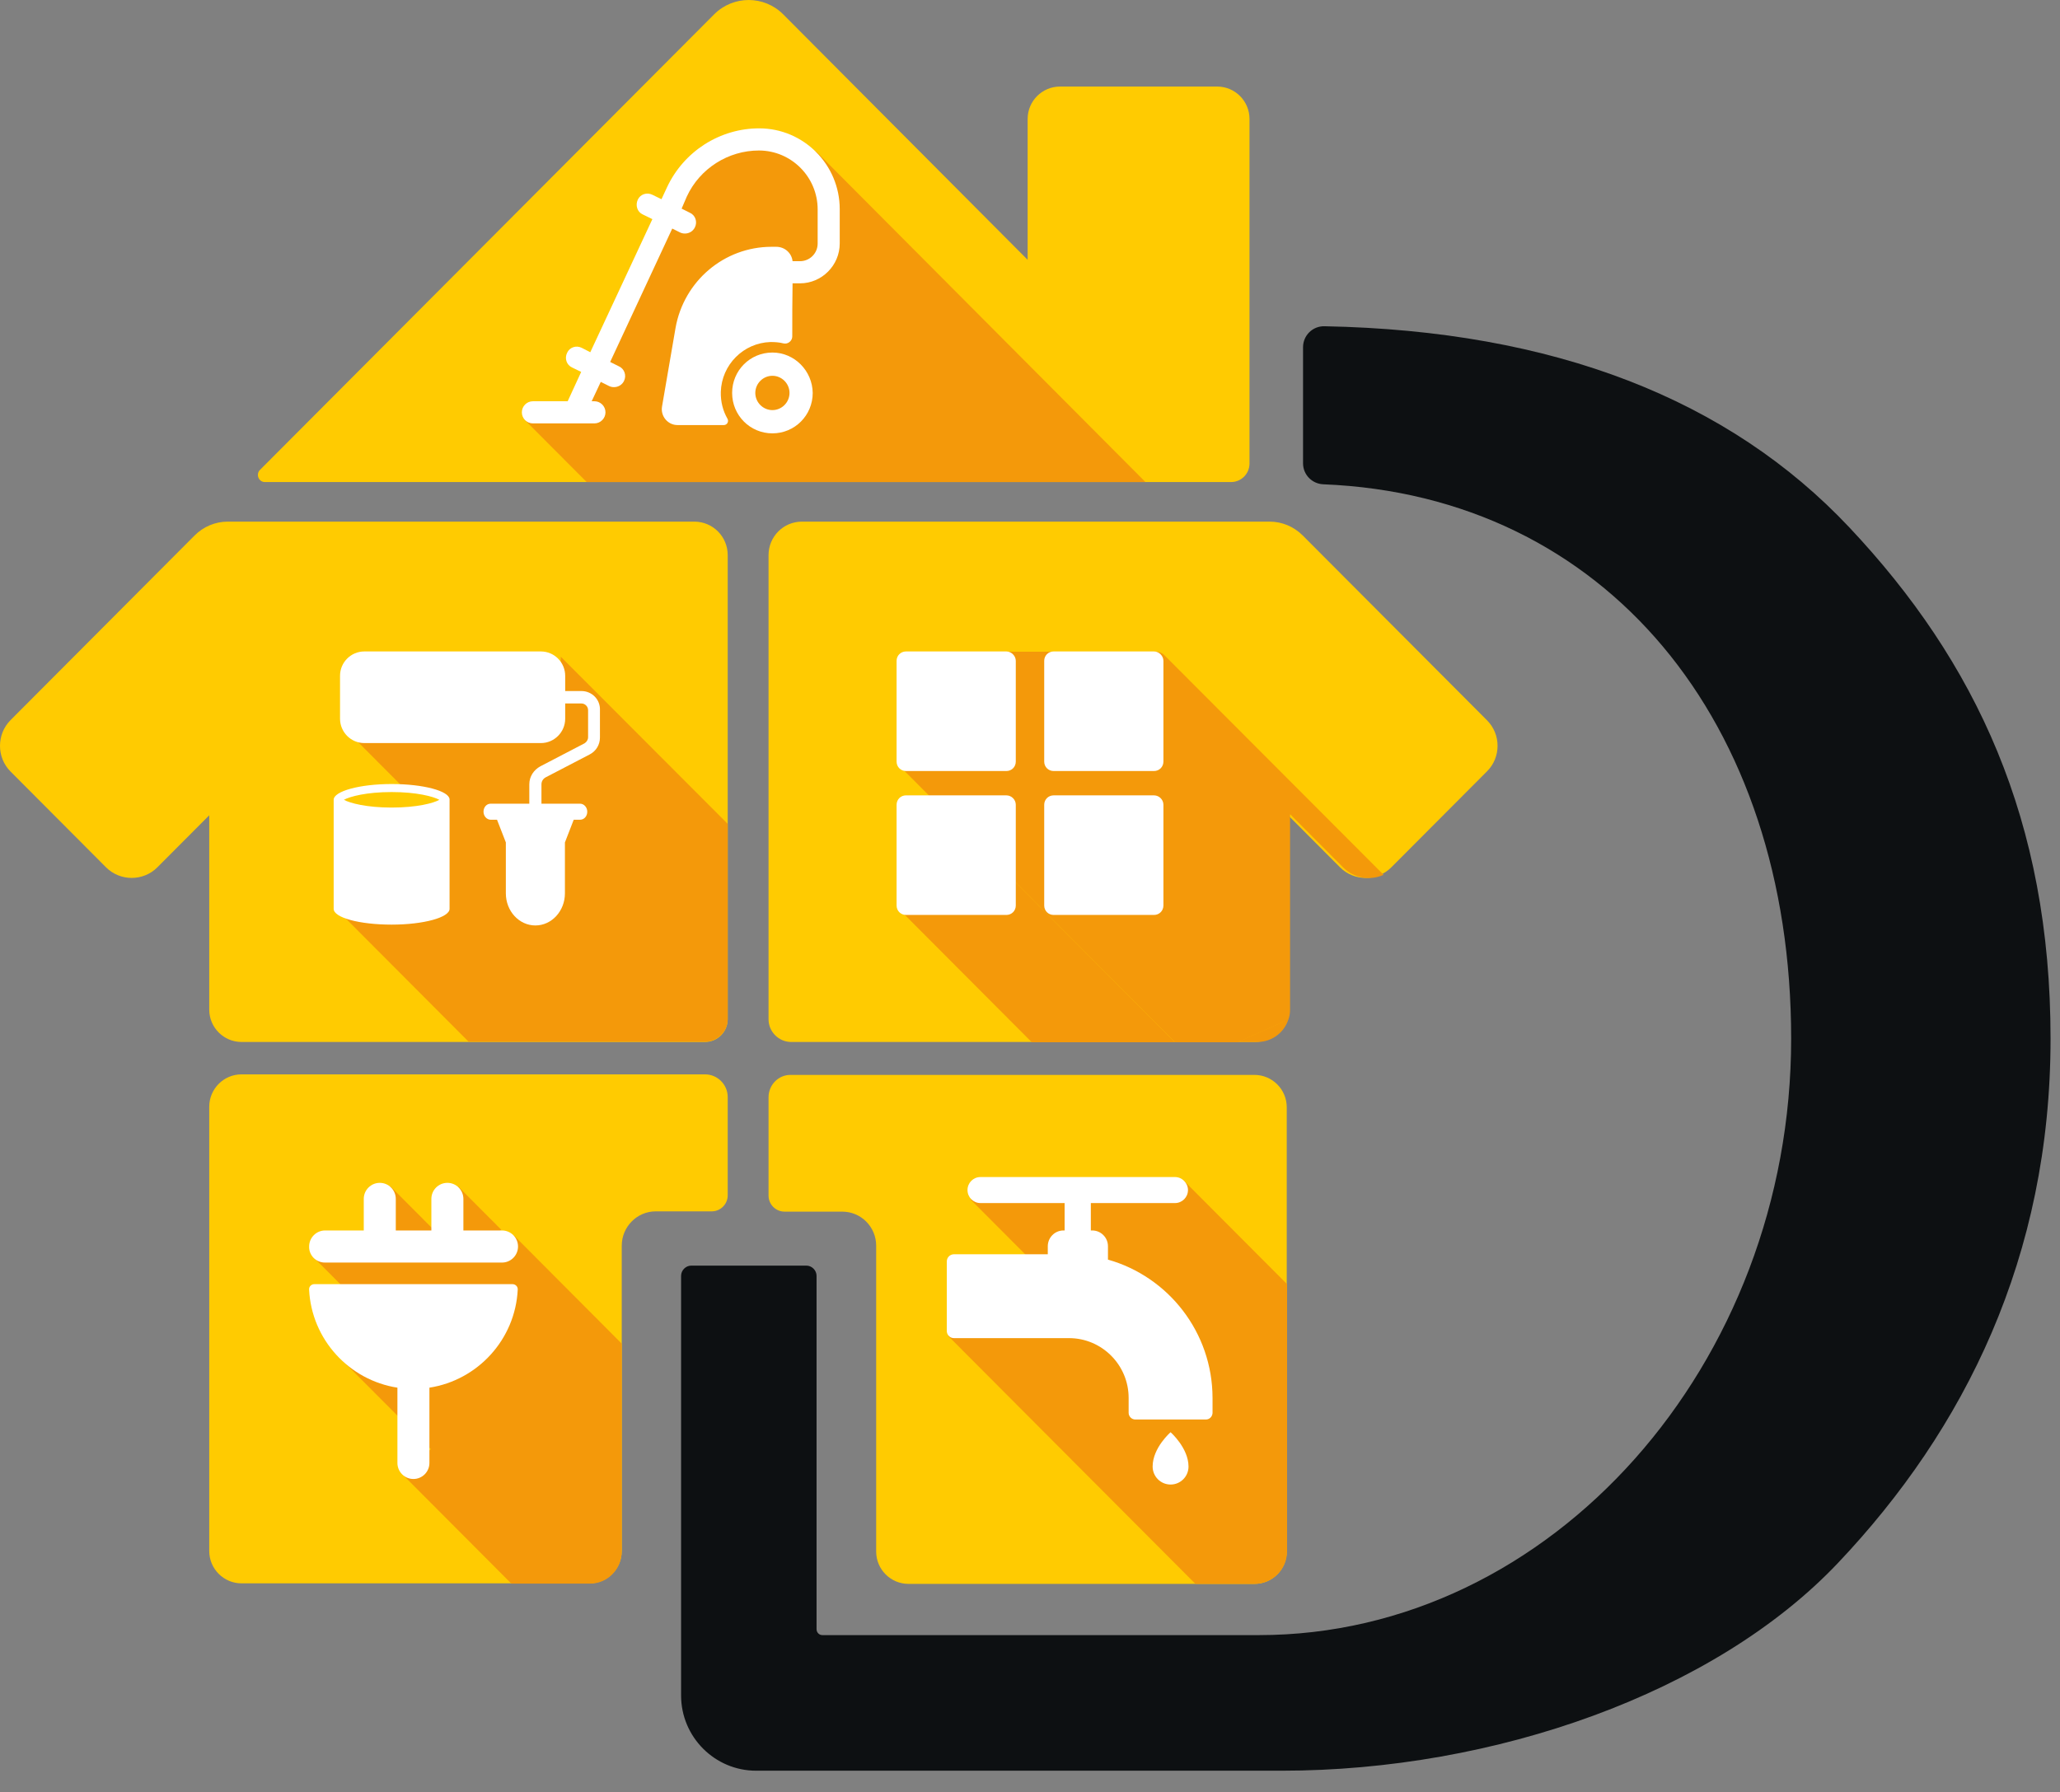
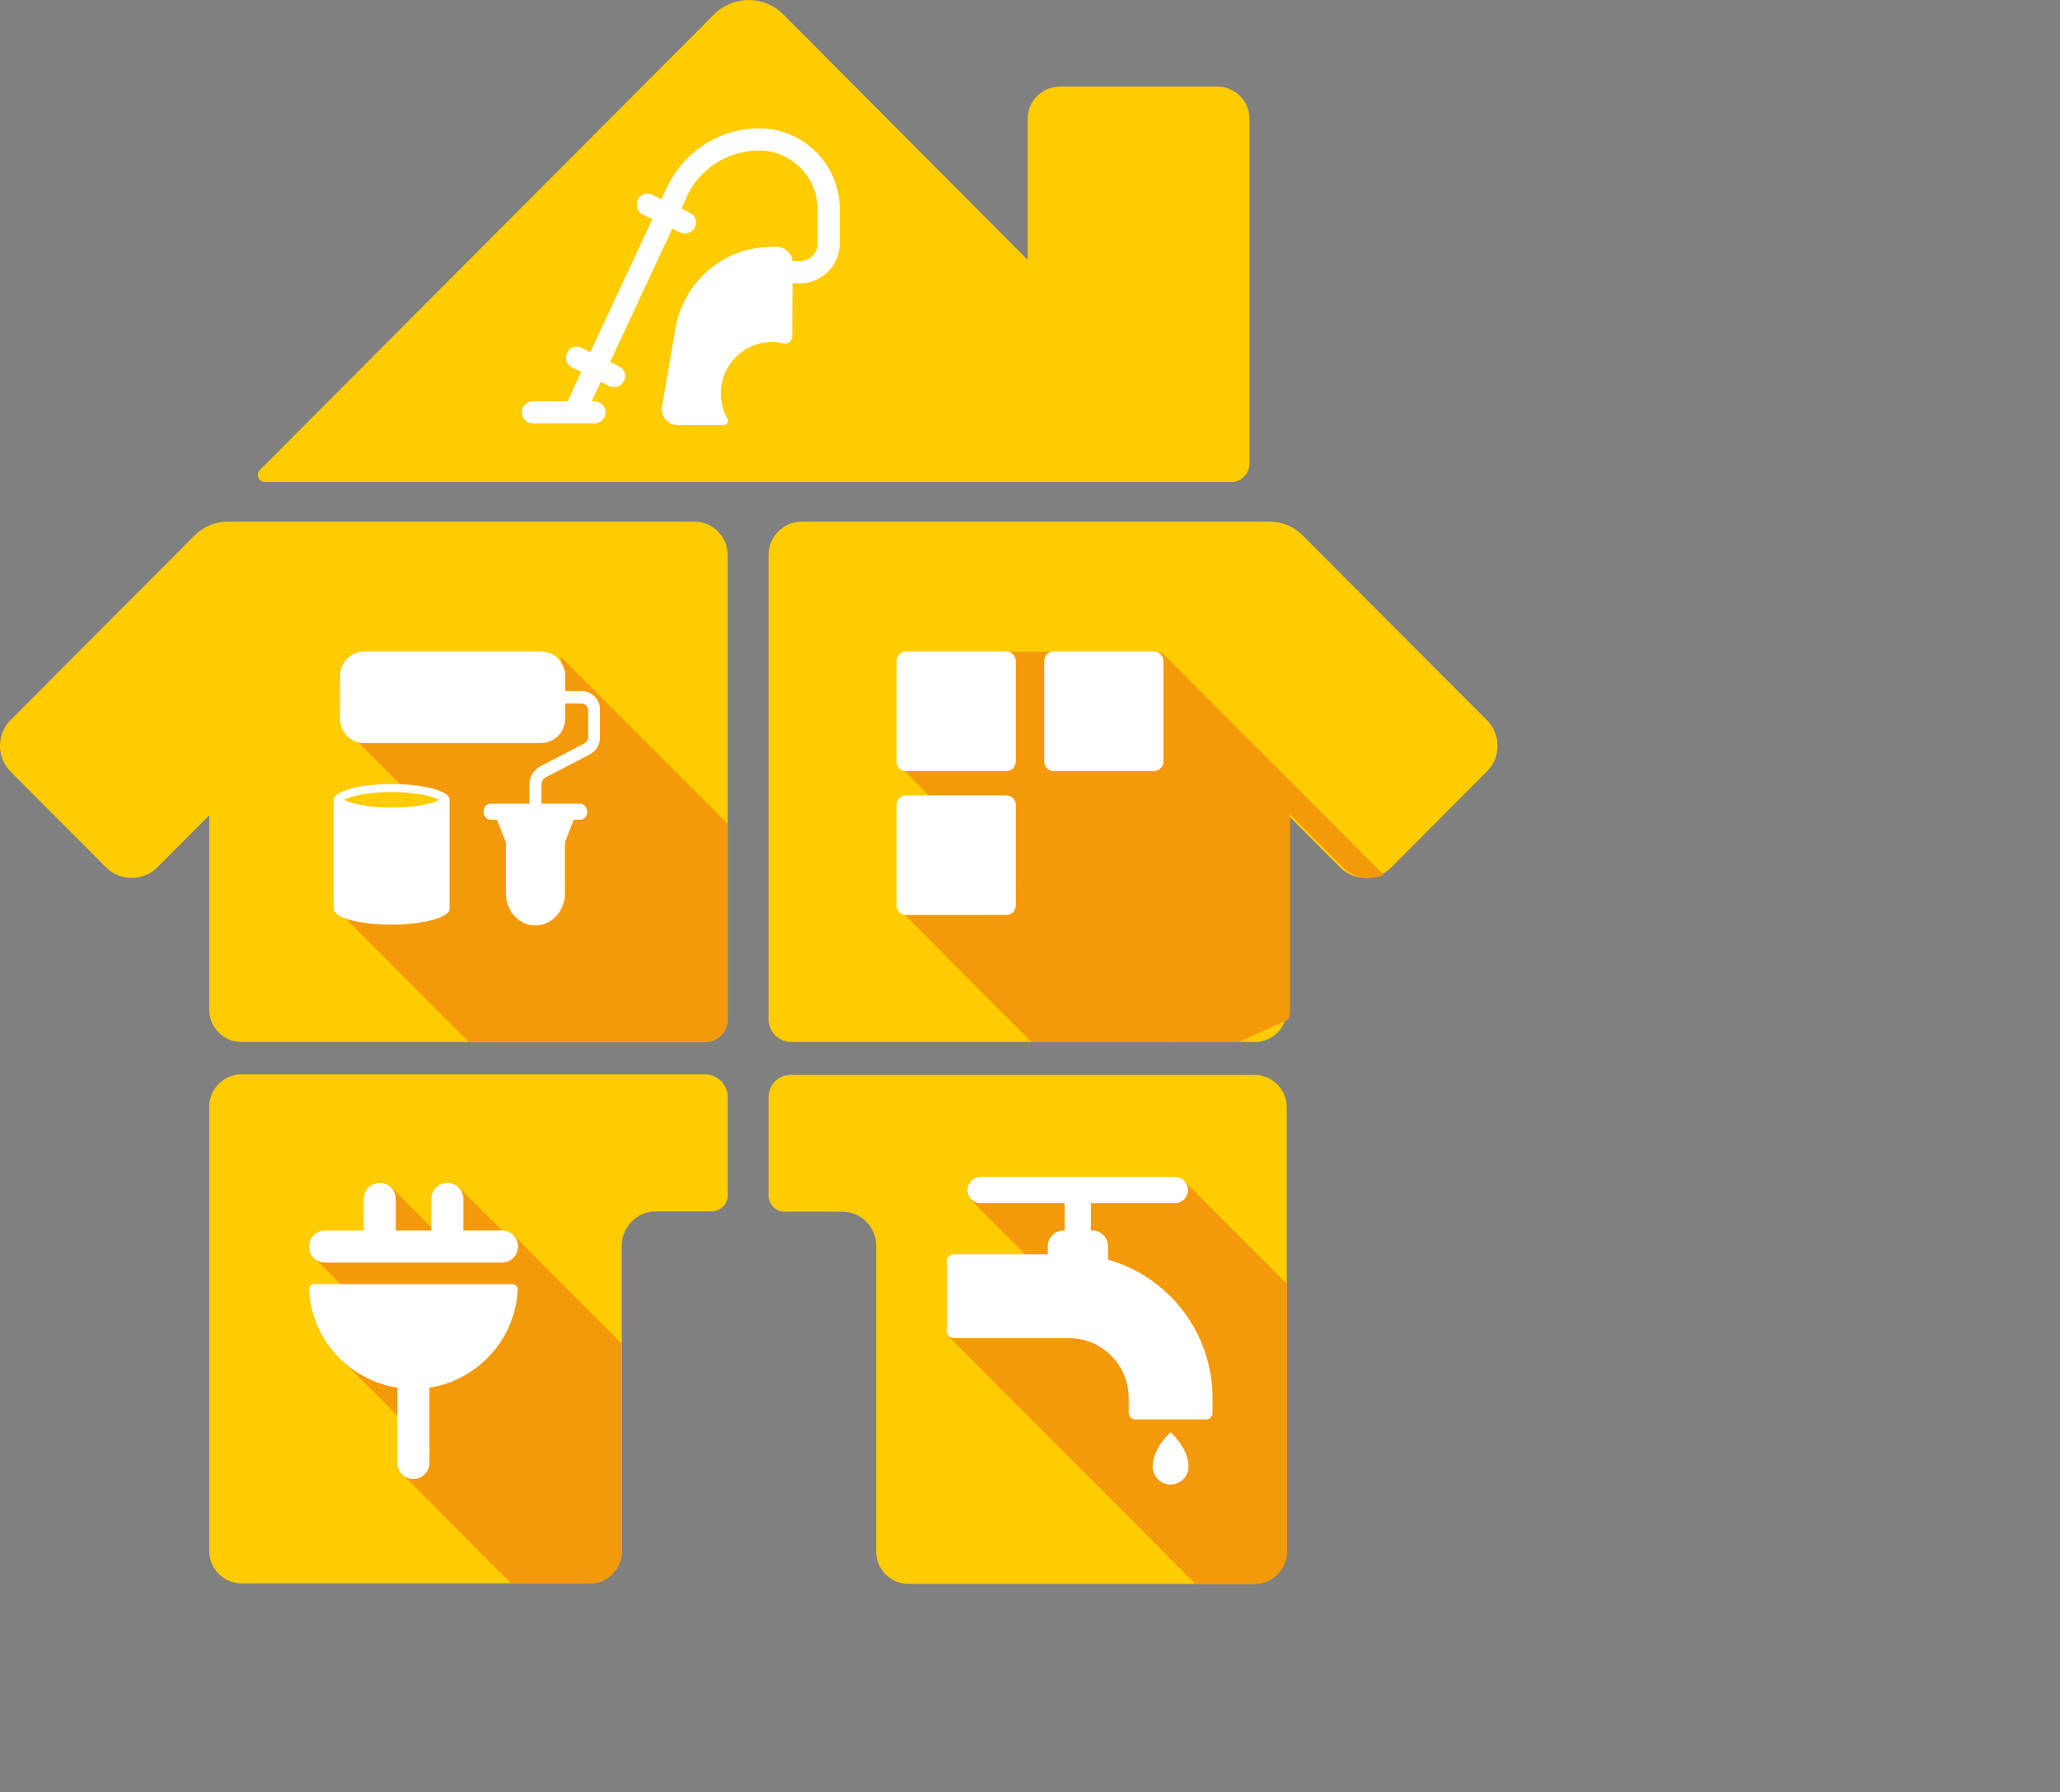
<svg xmlns="http://www.w3.org/2000/svg" width="77" height="67" viewBox="0 0 77 67" fill="none">
  <rect x="0" y="0" width="77" height="67" fill="#808080" stroke="none" />
  <path d="M18.754 19.5H8.512C8.048 19.5 7.604 19.687 7.274 20.018L0.395 26.919C-0.132 27.447 -0.132 28.316 0.395 28.843L3.963 32.423C4.489 32.951 5.356 32.951 5.882 32.423L7.821 30.478V37.742C7.821 38.414 8.367 38.952 9.027 38.952H26.355C26.819 38.952 27.201 38.569 27.201 38.104V20.753C27.201 20.059 26.644 19.5 25.953 19.5H18.754Z" fill="#FFCB01" />
  <path d="M35.73 18.021H46.014C46.395 18.021 46.705 17.711 46.705 17.328V4.446C46.705 3.784 46.168 3.236 45.498 3.236H39.619C38.959 3.236 38.412 3.774 38.412 4.446V9.713L29.274 0.535C28.562 -0.178 27.407 -0.178 26.695 0.535L9.718 17.566C9.553 17.731 9.667 18.021 9.904 18.021H20.229H35.73Z" fill="#FFCB01" />
  <path d="M55.575 26.919L48.695 20.018C48.365 19.687 47.922 19.5 47.458 19.5H37.216H29.975C29.284 19.5 28.727 20.059 28.727 20.753V38.104C28.727 38.569 29.109 38.952 29.573 38.952H46.901C47.571 38.952 48.108 38.404 48.108 37.742V30.437L50.088 32.423C50.614 32.951 51.48 32.951 52.006 32.423L55.575 28.843C56.111 28.316 56.111 27.447 55.575 26.919Z" fill="#FFCB01" />
-   <path d="M47.911 66.194H28.263C26.716 66.194 25.458 64.932 25.458 63.38V47.695C25.458 47.488 25.633 47.312 25.839 47.312H30.14C30.347 47.312 30.522 47.488 30.522 47.695V60.907C30.522 61.021 30.615 61.125 30.738 61.125H47.056C57.999 61.125 66.951 50.985 66.951 38.828C66.951 26.95 60 18.528 49.459 18.104C49.036 18.083 48.706 17.742 48.706 17.317V12.982C48.706 12.537 49.067 12.185 49.51 12.196C58.102 12.361 64.631 14.938 69.128 19.718C73.851 24.736 76.647 30.664 76.647 38.828C76.647 46.991 73.429 53.437 68.705 58.424C64.094 63.297 55.853 66.194 47.911 66.194Z" fill="#0D1012" />
  <path d="M24.509 45.284H26.603C26.933 45.284 27.201 45.015 27.201 44.684V41.011C27.201 40.545 26.819 40.163 26.355 40.163H9.027C8.357 40.163 7.821 40.711 7.821 41.373V57.979C7.821 58.652 8.367 59.19 9.027 59.19H22.034C22.704 59.19 23.24 58.641 23.24 57.979V46.567C23.24 45.864 23.808 45.284 24.509 45.284Z" fill="#FFCB01" />
  <path d="M28.727 41.021V44.694C28.727 45.025 28.995 45.294 29.326 45.294H31.481C32.183 45.294 32.75 45.864 32.75 46.567V58C32.75 58.672 33.296 59.21 33.957 59.21H46.89C47.561 59.21 48.097 58.662 48.097 58V41.394C48.097 40.721 47.551 40.183 46.89 40.183H29.563C29.099 40.173 28.727 40.556 28.727 41.021Z" fill="#FFCB01" />
  <path d="M48.108 57.989V48.005L44.26 44.146L36.277 44.839L40.547 49.123L35.431 49.93L44.683 59.21H46.89C47.571 59.21 48.108 58.662 48.108 57.989Z" fill="#F4990A" />
  <path d="M43.92 44.001H36.648C36.38 44.001 36.164 44.218 36.164 44.487C36.164 44.756 36.38 44.974 36.648 44.974H39.794V45.998H39.753C39.423 45.998 39.165 46.267 39.165 46.588V46.888H35.658C35.514 46.888 35.39 47.002 35.39 47.157V49.754C35.39 49.899 35.504 50.023 35.658 50.023H39.959C41.187 50.023 42.187 51.026 42.187 52.258V52.816C42.187 52.951 42.301 53.065 42.435 53.065H45.075C45.209 53.065 45.312 52.961 45.323 52.827V52.268C45.323 49.804 43.668 47.725 41.414 47.088V46.588C41.414 46.257 41.145 45.998 40.826 45.998H40.774V44.974H43.92C44.188 44.974 44.405 44.756 44.405 44.487C44.405 44.229 44.188 44.001 43.92 44.001Z" fill="white" />
  <path d="M43.755 55.496C44.126 55.496 44.425 55.196 44.425 54.824C44.425 54.13 43.755 53.541 43.755 53.541C43.755 53.541 43.084 54.12 43.084 54.824C43.084 55.196 43.384 55.496 43.755 55.496Z" fill="white" />
-   <path d="M47.004 38.952C47.54 38.952 48.004 38.6 48.159 38.104L46.272 38.952H47.004Z" fill="#F4990A" />
-   <path d="M33.956 29.733C33.771 29.733 33.616 29.888 33.616 30.075V33.851C33.616 33.944 33.657 34.037 33.719 34.099L38.567 38.962H43.92L34.73 29.744H33.956V29.733Z" fill="#F4990A" />
+   <path d="M33.956 29.733V33.851C33.616 33.944 33.657 34.037 33.719 34.099L38.567 38.962H43.92L34.73 29.744H33.956V29.733Z" fill="#F4990A" />
  <path d="M43.518 24.488C43.435 24.405 43.322 24.363 43.208 24.363H33.956C33.771 24.363 33.616 24.519 33.616 24.705V28.481C33.616 28.574 33.657 28.668 33.719 28.73L34.73 29.744L43.92 38.962H46.272L48.159 38.114C48.2 38 48.221 37.876 48.221 37.741V30.437L50.201 32.423C50.614 32.837 51.212 32.93 51.717 32.703L43.518 24.488Z" fill="#F4990A" />
  <path d="M33.864 24.353H37.618C37.804 24.353 37.969 24.519 37.969 24.705V28.471C37.969 28.668 37.814 28.823 37.618 28.823H33.864C33.668 28.823 33.513 28.668 33.513 28.471V24.705C33.513 24.508 33.668 24.353 33.864 24.353Z" fill="white" />
  <path d="M39.382 24.353H43.136C43.322 24.353 43.487 24.519 43.487 24.705V28.471C43.487 28.668 43.332 28.823 43.136 28.823H39.382C39.186 28.823 39.031 28.668 39.031 28.471V24.705C39.031 24.508 39.186 24.353 39.382 24.353Z" fill="white" />
  <path d="M37.618 29.733H33.864C33.668 29.733 33.513 29.888 33.513 30.085V33.851C33.513 34.048 33.668 34.203 33.864 34.203H37.618C37.814 34.203 37.969 34.048 37.969 33.851V30.085C37.969 29.888 37.804 29.733 37.618 29.733Z" fill="white" />
-   <path d="M39.382 29.733H43.136C43.322 29.733 43.487 29.888 43.487 30.085V33.851C43.487 34.048 43.332 34.203 43.136 34.203H39.382C39.186 34.203 39.031 34.048 39.031 33.851V30.085C39.031 29.888 39.186 29.733 39.382 29.733Z" fill="white" />
  <path d="M23.24 57.989V50.23L19.218 46.194L18.424 46.277L18.733 45.967L17.134 44.363L16.32 45.067L17.609 46.36L17.413 46.163L17.175 46.401L15.577 46.577L16.196 45.956L14.597 44.353L13.782 45.056L15.329 46.608L11.73 47.012L14.153 49.443L12.771 50.83L16.103 54.172L15.102 55.175L19.114 59.2H22.034C22.704 59.21 23.24 58.662 23.24 57.989Z" fill="#F4990A" />
  <path d="M18.765 47.198H12.143C11.813 47.198 11.545 46.929 11.555 46.598C11.555 46.267 11.823 45.998 12.153 45.998H13.597V44.818C13.597 44.487 13.866 44.218 14.196 44.218C14.526 44.218 14.794 44.487 14.794 44.818V45.998H16.124V44.818C16.124 44.487 16.392 44.218 16.723 44.218C17.052 44.218 17.321 44.487 17.321 44.818V45.998H18.765C19.095 45.998 19.363 46.267 19.363 46.598C19.363 46.929 19.095 47.198 18.765 47.198Z" fill="white" />
  <path d="M11.75 48.005H19.156C19.269 48.005 19.362 48.098 19.352 48.212C19.259 50.075 17.856 51.595 16.051 51.875V54.689C16.051 55.02 15.783 55.289 15.453 55.289C15.123 55.289 14.855 55.02 14.855 54.689V51.875C13.05 51.595 11.647 50.075 11.554 48.212C11.544 48.098 11.637 48.005 11.75 48.005Z" fill="white" />
  <path d="M20.961 24.55V26.226L13.101 27.457L15.102 29.464C15.154 29.464 15.216 29.464 15.268 29.464C15.649 29.495 16.02 29.568 16.392 29.599C16.742 29.63 16.742 30.178 16.392 30.147C16.278 30.137 16.175 30.126 16.072 30.106C16.031 30.157 15.958 30.199 15.876 30.209C15.866 30.209 15.866 30.209 15.855 30.209L16.103 30.457L12.658 34.068L17.516 38.942H26.355C26.819 38.942 27.201 38.559 27.201 38.093V30.799L20.961 24.55Z" fill="#F4990A" />
  <path d="M21.126 25.833H21.734C22.126 25.833 22.446 26.153 22.425 26.557V27.571C22.425 27.84 22.281 28.078 22.044 28.202L20.393 29.061C20.301 29.113 20.239 29.206 20.239 29.319V30.044H21.683C21.827 30.044 21.951 30.178 21.951 30.344C21.951 30.509 21.837 30.644 21.683 30.644H21.445L21.116 31.492V33.396C21.116 34.058 20.62 34.596 20.012 34.596C19.403 34.596 18.908 34.058 18.908 33.396V31.492L18.578 30.644H18.341C18.197 30.644 18.073 30.509 18.073 30.344C18.073 30.178 18.186 30.044 18.341 30.044H19.785V29.319C19.785 29.03 19.95 28.781 20.198 28.647L21.848 27.788C21.93 27.736 21.982 27.654 21.982 27.561V26.547C21.982 26.412 21.869 26.298 21.734 26.298H21.126V26.867C21.126 27.374 20.713 27.778 20.218 27.778H13.617C13.112 27.778 12.71 27.364 12.71 26.867V25.264C12.71 24.756 13.122 24.353 13.617 24.353H20.218C20.724 24.353 21.126 24.767 21.126 25.264V25.833Z" fill="white" />
  <path fill-rule="evenodd" clip-rule="evenodd" d="M12.472 29.899C12.472 29.578 13.442 29.309 14.638 29.309C15.824 29.309 16.784 29.568 16.804 29.878V33.975C16.804 34.296 15.835 34.565 14.638 34.565C13.442 34.565 12.472 34.306 12.472 33.975V29.899ZM12.854 29.899C13.081 30.023 13.7 30.189 14.638 30.189C15.587 30.189 16.206 30.023 16.423 29.899C16.196 29.775 15.577 29.609 14.638 29.609C13.7 29.609 13.081 29.775 12.854 29.899Z" fill="white" />
-   <path d="M35.73 18.021H42.816L30.512 5.667L27.283 5.336L25.262 7.085L21.621 15.29L19.64 15.724L21.93 18.021H35.73Z" fill="#F4990A" />
  <path d="M26.334 5.398C26.953 5.005 27.655 4.798 28.377 4.798C30.037 4.798 31.388 6.154 31.388 7.819V9.102C31.388 9.92 30.718 10.592 29.903 10.592H29.625C29.614 11.171 29.614 11.875 29.614 12.578C29.614 12.744 29.449 12.879 29.284 12.837C29.13 12.796 28.965 12.786 28.799 12.786C27.789 12.817 26.974 13.634 26.943 14.648C26.933 15.021 27.025 15.362 27.191 15.652C27.252 15.755 27.18 15.89 27.056 15.89H25.324C24.963 15.89 24.684 15.559 24.746 15.196L25.251 12.258C25.561 10.509 27.067 9.226 28.841 9.226H29.016C29.336 9.226 29.594 9.464 29.625 9.764H29.903C30.264 9.764 30.563 9.475 30.563 9.102V7.83C30.563 6.609 29.573 5.626 28.366 5.626C27.221 5.626 26.159 6.298 25.674 7.343L25.478 7.799L25.788 7.954C25.994 8.047 26.077 8.295 25.973 8.502C25.901 8.647 25.757 8.73 25.602 8.73C25.54 8.73 25.478 8.719 25.416 8.688L25.128 8.544L22.807 13.531L23.137 13.696C23.343 13.789 23.426 14.038 23.323 14.245C23.25 14.389 23.106 14.472 22.951 14.472C22.89 14.472 22.828 14.462 22.766 14.431L22.456 14.276L22.116 15H22.219C22.446 15 22.632 15.186 22.632 15.414C22.632 15.641 22.446 15.828 22.219 15.828H19.919C19.692 15.828 19.506 15.641 19.506 15.414C19.506 15.186 19.692 15 19.919 15H21.219L21.724 13.903L21.384 13.738C21.177 13.644 21.095 13.396 21.198 13.189C21.291 12.982 21.538 12.899 21.745 13.003L22.064 13.168L24.385 8.192L24.024 8.016C23.818 7.923 23.745 7.674 23.838 7.468C23.931 7.261 24.179 7.178 24.385 7.281L24.725 7.447L24.932 7.002C25.241 6.34 25.726 5.791 26.334 5.398Z" fill="white" />
-   <path fill-rule="evenodd" clip-rule="evenodd" d="M27.366 14.689C27.366 13.851 28.036 13.179 28.872 13.179C29.697 13.179 30.367 13.862 30.378 14.689C30.378 15.527 29.707 16.2 28.872 16.2C28.036 16.2 27.366 15.527 27.366 14.689ZM28.232 14.689C28.232 15.041 28.521 15.331 28.872 15.331C29.222 15.331 29.511 15.041 29.511 14.689C29.511 14.338 29.222 14.048 28.872 14.048C28.521 14.048 28.232 14.338 28.232 14.689Z" fill="white" />
</svg>